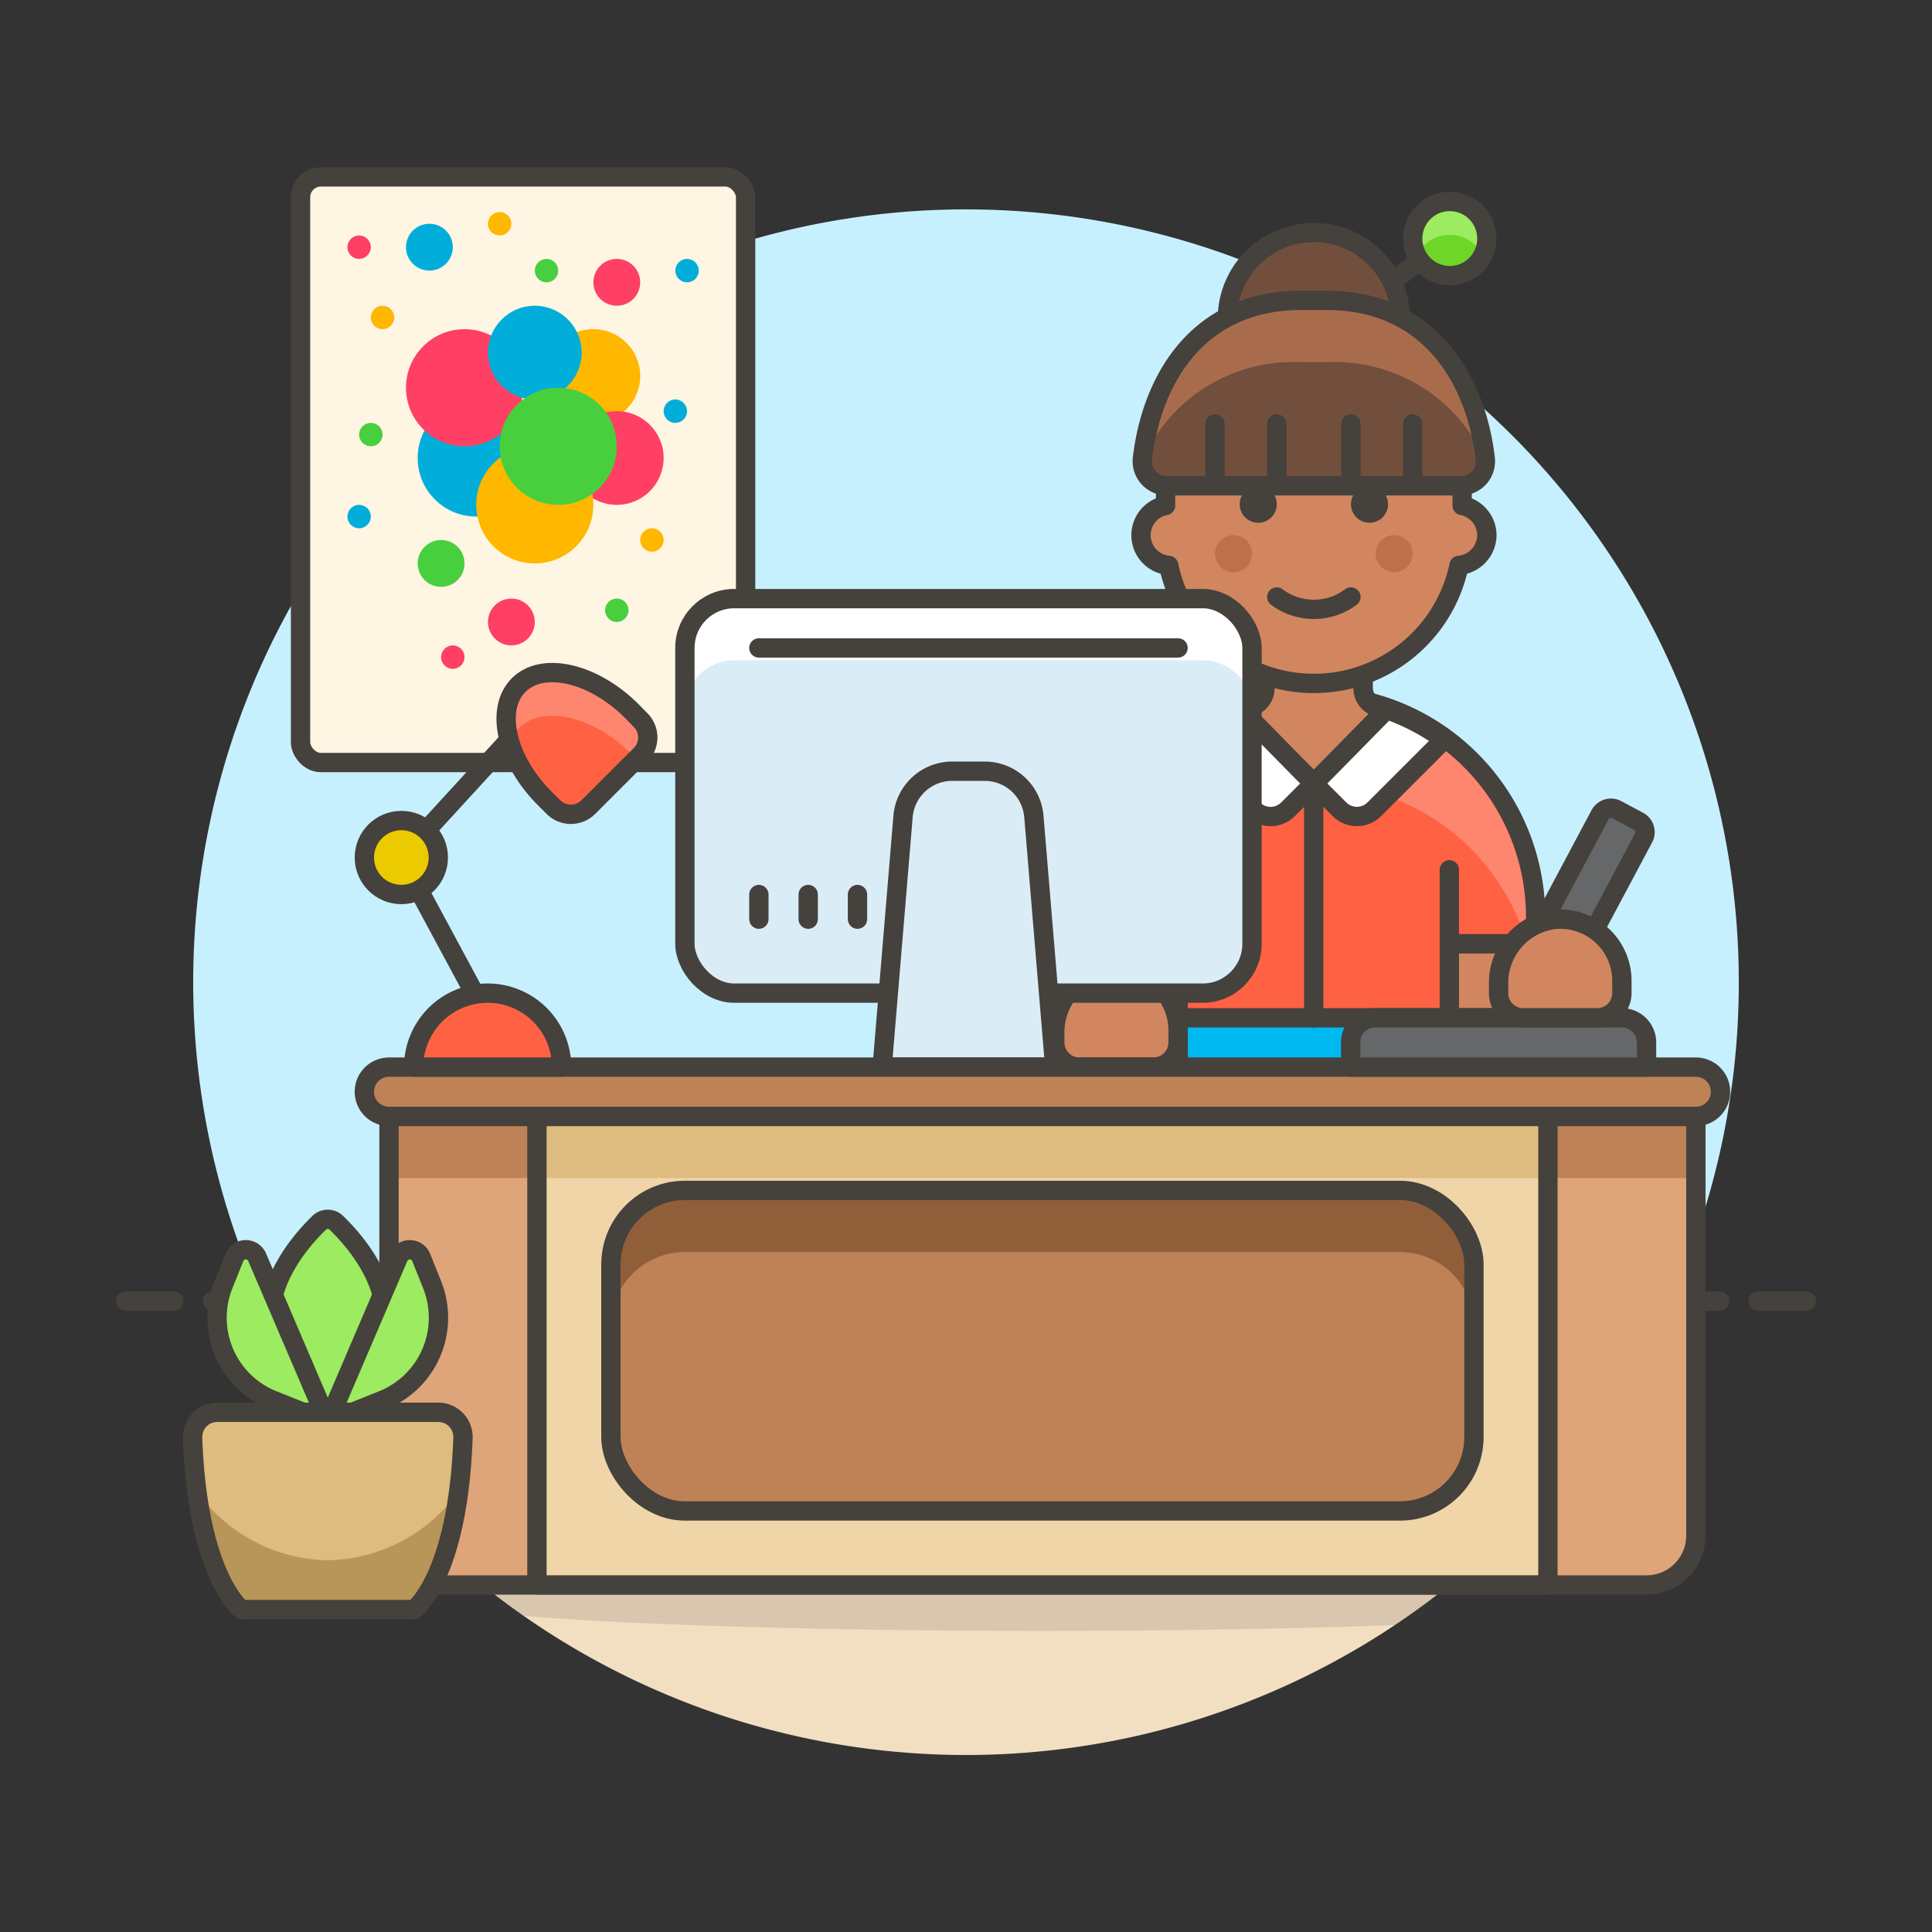
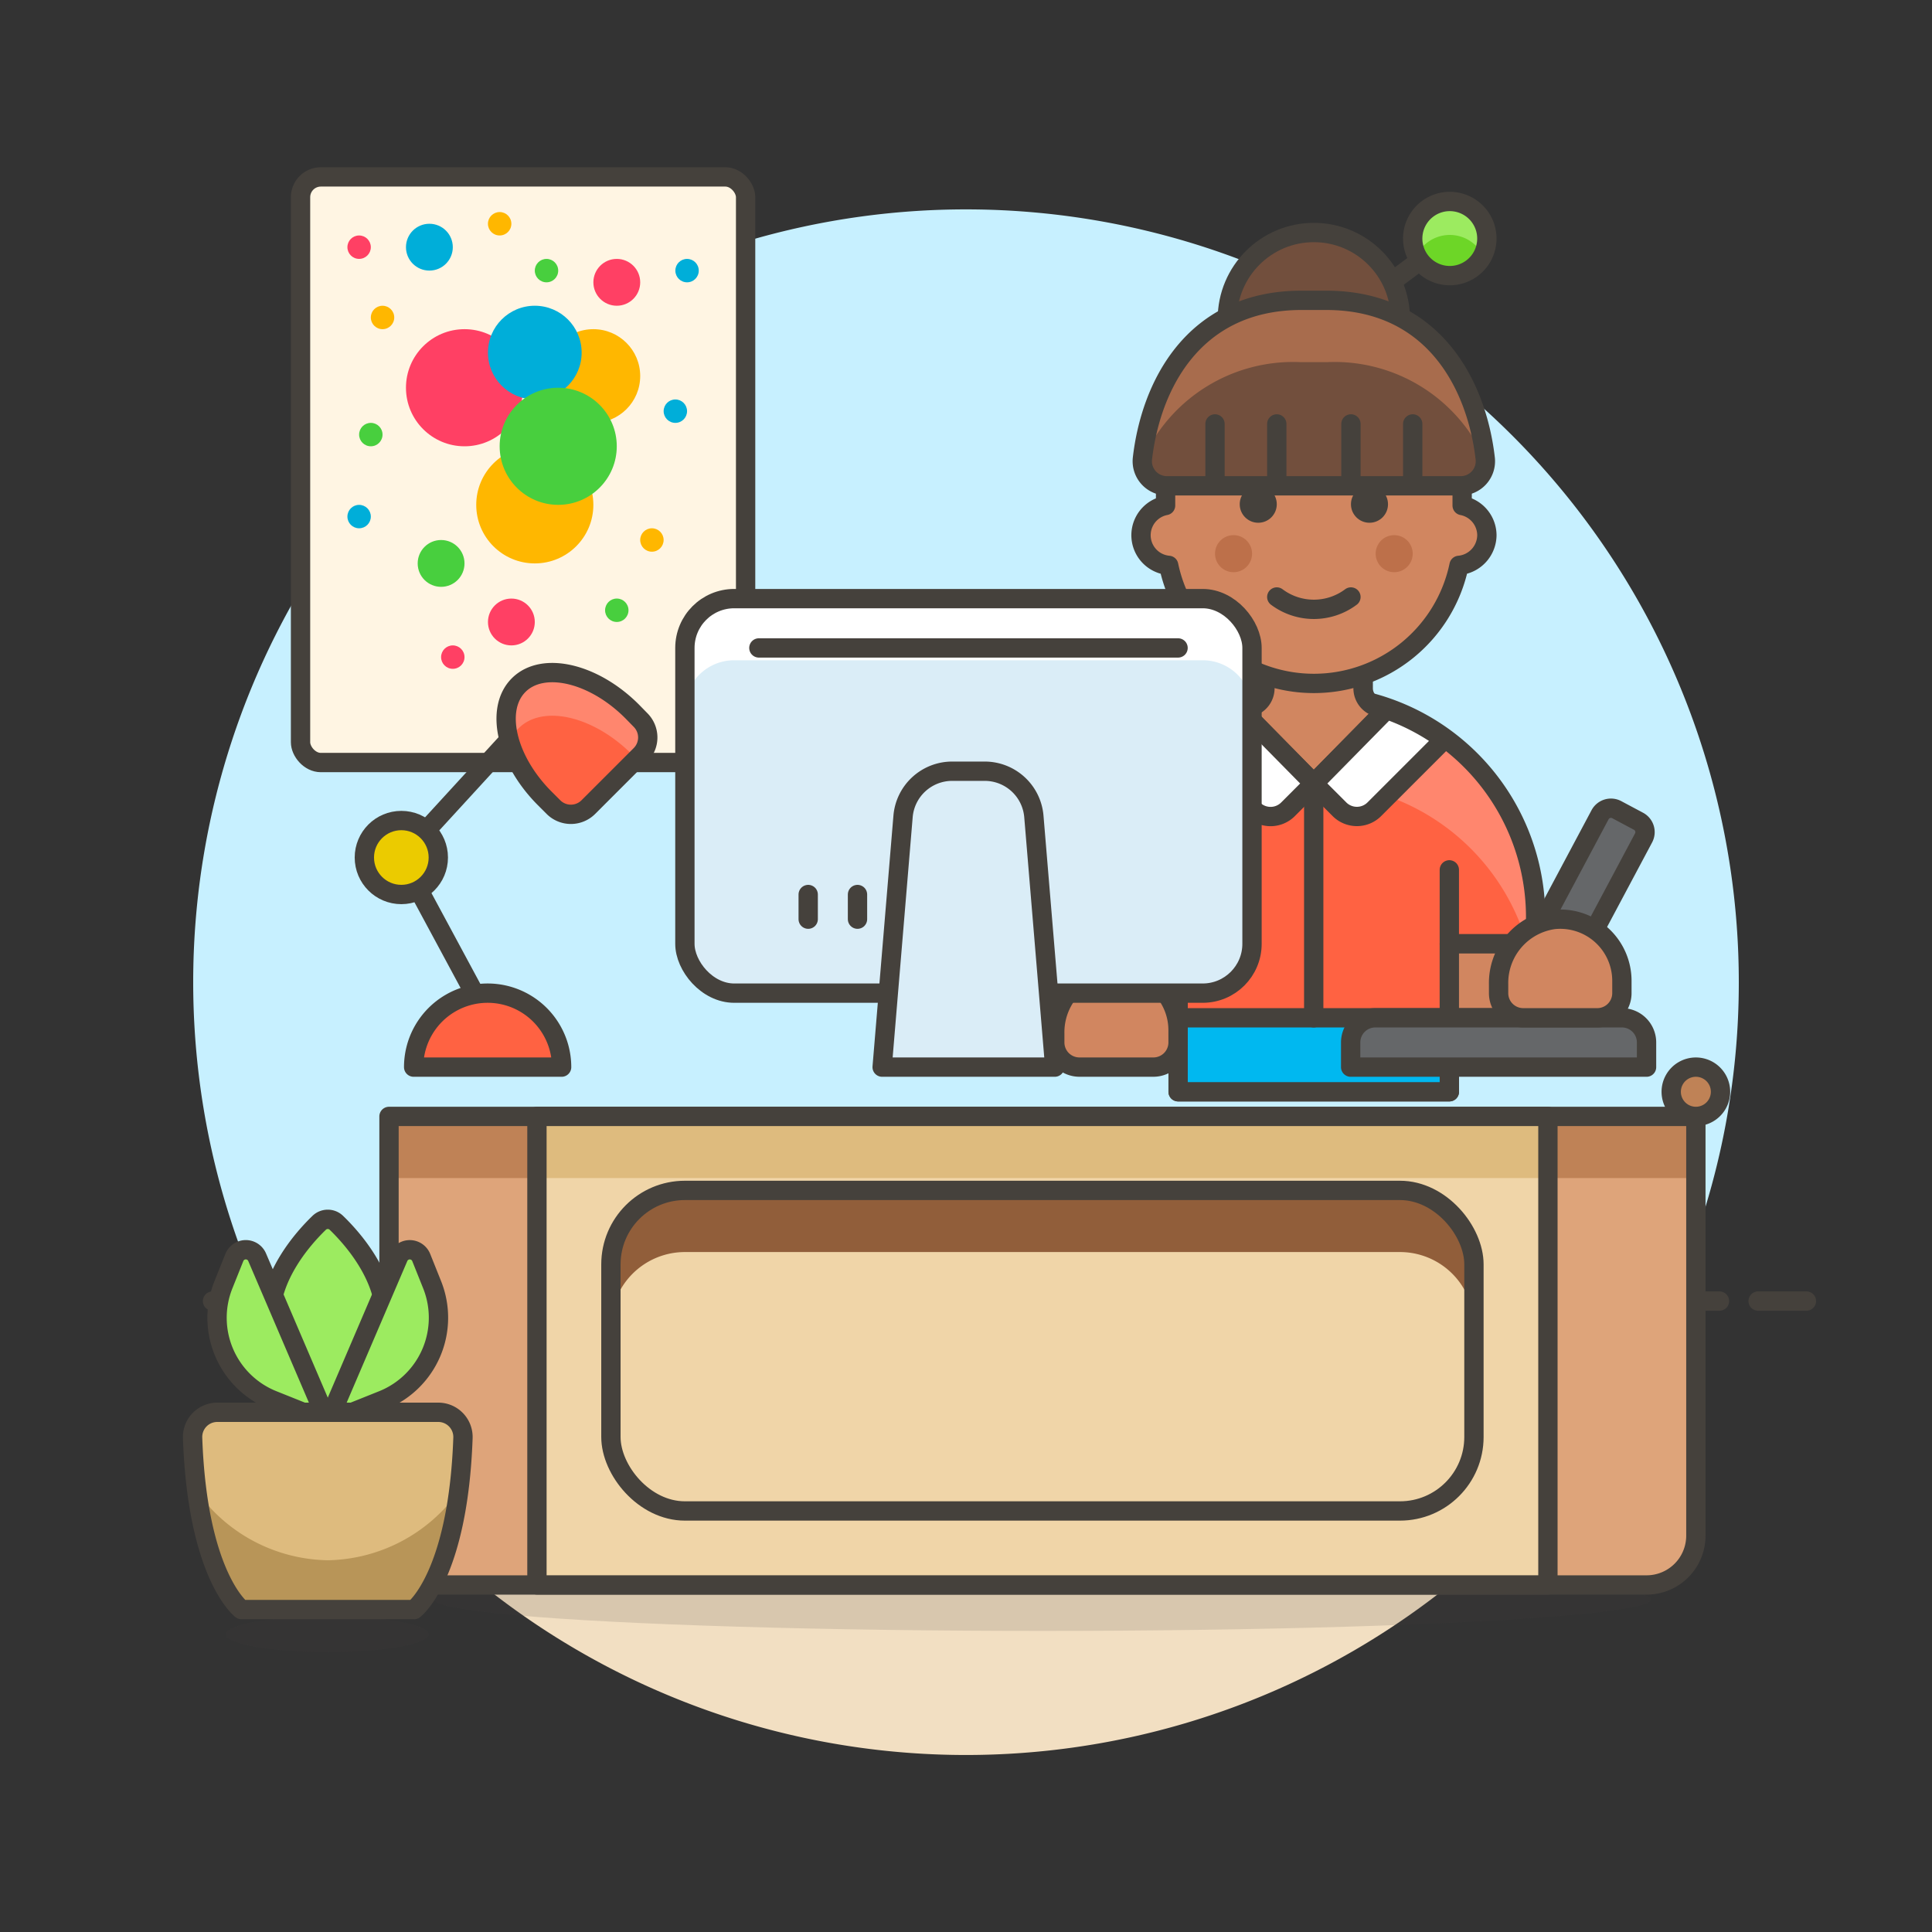
<svg xmlns="http://www.w3.org/2000/svg" viewBox="0 0 100 100">
  <rect x="0" y="0" width="100" height="100" fill="#333333" stroke="none" />
  <g class="nc-icon-wrapper">
    <defs />
    <path class="a" d="M90 50.843a40 40 0 1 0-76.436 16.5h72.872A39.844 39.844 0 0 0 90 50.843z" style="" fill="#c7f0ff" />
    <path class="b" d="M13.564 67.343a40 40 0 0 0 72.872 0z" style="" fill="#f2dfc2" />
    <path class="c" d="M11 67.343h78" fill="none" stroke="#45413c" stroke-linejoin="round" stroke-linecap="round" />
-     <path class="c" d="M6.5 67.343H9" fill="none" stroke="#45413c" stroke-linejoin="round" stroke-linecap="round" />
    <path class="c" d="M91 67.343h2.5" fill="none" stroke="#45413c" stroke-linejoin="round" stroke-linecap="round" />
    <g>
      <path class="d" d="M60.979 56.51v-7.658h-4.468v-1.276a11.487 11.487 0 1 1 22.973 0v1.276h-4.465v7.658z" style="" fill="#ff6242" />
      <ellipse class="e" cx="16.944" cy="84.588" rx="5.25" ry=".926" fill="#45413c" opacity="0.15" />
      <rect class="f" x="15.556" y="9.157" width="23.037" height="30.312" rx="1.05" stroke="#45413c" stroke-linejoin="round" stroke-linecap="round" fill="#fff5e3" />
      <circle class="g" cx="30.712" cy="19.463" r="2.425" style="" fill="#ffb700" />
-       <circle class="h" cx="31.925" cy="23.706" r="2.425" style="" fill="#ff4064" />
-       <circle class="i" cx="24.65" cy="23.706" r="3.031" style="" fill="#00aed9" />
      <circle class="g" cx="27.681" cy="26.131" r="3.031" style="" fill="#ffb700" />
      <circle class="h" cx="24.044" cy="20.069" r="3.031" style="" fill="#ff4064" />
      <circle class="i" cx="27.681" cy="18.25" r="2.425" style="" fill="#00aed9" />
      <circle class="j" cx="28.893" cy="23.1" r="3.031" style="" fill="#48cf3e" />
      <circle class="i" cx="22.225" cy="12.794" r="1.212" style="" fill="#00aed9" />
      <circle class="j" cx="22.831" cy="29.163" r="1.212" style="" fill="#48cf3e" />
      <circle class="g" cx="19.8" cy="16.432" r=".606" style="" fill="#ffb700" />
      <circle class="g" cx="33.743" cy="27.95" r=".606" style="" fill="#ffb700" />
      <circle class="j" cx="28.287" cy="14.007" r=".606" style="" fill="#48cf3e" />
      <circle class="j" cx="31.925" cy="31.587" r=".606" style="" fill="#48cf3e" />
      <circle class="j" cx="19.194" cy="22.494" r=".606" style="" fill="#48cf3e" />
      <circle class="i" cx="35.562" cy="14.007" r=".606" style="" fill="#00aed9" />
      <circle class="i" cx="18.588" cy="26.738" r=".606" style="" fill="#00aed9" />
      <circle class="i" cx="34.956" cy="21.282" r=".606" style="" fill="#00aed9" />
      <circle class="h" cx="18.588" cy="12.794" r=".606" style="" fill="#ff4064" />
      <circle class="h" cx="23.437" cy="34.012" r=".606" style="" fill="#ff4064" />
      <circle class="g" cx="25.862" cy="11.582" r=".606" style="" fill="#ffb700" />
      <circle class="h" cx="31.925" cy="14.613" r="1.212" style="" fill="#ff4064" />
      <circle class="h" cx="26.469" cy="32.194" r="1.212" style="" fill="#ff4064" />
      <path class="k" d="M68 40.554a11.491 11.491 0 0 1 11.038 8.3h.451v-1.276a11.487 11.487 0 1 0-22.973 0v1.276h.448A11.491 11.491 0 0 1 68 40.554z" style="" fill="#ff866e" />
      <path class="c" d="M60.979 56.51v-7.658h-4.468v-1.276a11.487 11.487 0 1 1 22.973 0v1.276h-4.465v7.658z" fill="none" stroke="#45413c" stroke-linejoin="round" stroke-linecap="round" />
      <path class="l" d="M60.979 52.681h14.039v3.829H60.979z" stroke="#45413c" stroke-linejoin="round" stroke-linecap="round" fill="#00b8f0" />
      <path class="m" d="M71.272 36.585a1 1 0 0 1-.716-.962v-3.064h-5.088v3.062a1 1 0 0 1-.718.96q-.252.075-.5.16L68 40.556l3.755-3.815a9.11 9.11 0 0 0-.483-.156z" stroke="#45413c" stroke-linejoin="round" stroke-linecap="round" fill="#d18660" stroke-width="1.009px" />
      <path class="n" d="M76.961 27.7a1.576 1.576 0 0 0-1.28-1.534V25.14a7.676 7.676 0 1 0-15.351 0v1.024a1.567 1.567 0 0 0 .161 3.1 7.676 7.676 0 0 0 15.029 0 1.585 1.585 0 0 0 1.441-1.564z" stroke="#45413c" stroke-linejoin="round" stroke-linecap="round" fill="#d18660" />
      <circle class="o" cx="63.848" cy="28.658" r=".959" style="" fill="#bd704a" />
      <circle class="o" cx="72.163" cy="28.658" r=".959" style="" fill="#bd704a" />
      <path class="c" d="M69.924 30.9a3.2 3.2 0 0 1-3.838 0" fill="none" stroke="#45413c" stroke-linejoin="round" stroke-linecap="round" />
      <circle class="p" cx="65.127" cy="26.099" r=".959" style="" fill="#45413c" />
      <circle class="p" cx="70.884" cy="26.099" r=".959" style="" fill="#45413c" />
      <path class="c" d="M73.501 13.491l-2.106 1.563" fill="none" stroke="#45413c" stroke-linejoin="round" stroke-linecap="round" />
      <path class="q" d="M76.939 12.627a1.919 1.919 0 1 1-1.617-2.178 1.918 1.918 0 0 1 1.617 2.178z" style="" fill="#6dd627" />
      <path class="r" d="M75.322 12.181a1.917 1.917 0 0 1 1.431 1.033 1.949 1.949 0 0 0 .187-.587 1.919 1.919 0 1 0-3.611.586 1.919 1.919 0 0 1 1.993-1.032z" style="" fill="#9ceb60" />
      <path class="c" d="M76.939 12.627a1.919 1.919 0 1 1-1.617-2.178 1.918 1.918 0 0 1 1.617 2.178z" fill="none" stroke="#45413c" stroke-linejoin="round" stroke-linecap="round" />
      <circle class="s" cx="68.005" cy="16.513" r="4.478" stroke="#45413c" stroke-linejoin="round" stroke-linecap="round" fill="#724f3d" />
      <path class="t" d="M67.365 15.545c-5.657 0-7.812 4.5-8.234 8.2a1.272 1.272 0 0 0 1.277 1.4H75.6a1.272 1.272 0 0 0 1.277-1.4c-.422-3.7-2.577-8.2-8.234-8.2z" style="" fill="#724f3d" />
      <path class="u" d="M67.281 18.743h1.449a8.513 8.513 0 0 1 8.157 5.111c-.392-3.716-2.527-8.309-8.242-8.309h-1.28c-5.715 0-7.85 4.593-8.241 8.309a8.513 8.513 0 0 1 8.157-5.111z" style="" fill="#a86c4d" />
      <path class="c" d="M67.365 15.545c-5.657 0-7.812 4.5-8.234 8.2a1.272 1.272 0 0 0 1.277 1.4H75.6a1.272 1.272 0 0 0 1.277-1.4c-.422-3.7-2.577-8.2-8.234-8.2z" fill="none" stroke="#45413c" stroke-linejoin="round" stroke-linecap="round" />
      <path class="c" d="M62.888 25.137v-3.195" fill="none" stroke="#45413c" stroke-linejoin="round" stroke-linecap="round" />
      <path class="c" d="M66.086 25.137v-3.195" fill="none" stroke="#45413c" stroke-linejoin="round" stroke-linecap="round" />
      <path class="c" d="M69.924 25.137v-3.195" fill="none" stroke="#45413c" stroke-linejoin="round" stroke-linecap="round" />
      <path class="c" d="M73.122 25.137v-3.195" fill="none" stroke="#45413c" stroke-linejoin="round" stroke-linecap="round" />
      <path class="v" d="M71.134 41.887l3.608-3.608a11.462 11.462 0 0 0-2.973-1.555L68 40.556l1.331 1.331a1.275 1.275 0 0 0 1.803 0z" stroke="#45413c" stroke-linejoin="round" stroke-linecap="round" fill="#fff" />
      <path class="v" d="M64.859 41.887l-3.608-3.608a11.462 11.462 0 0 1 2.973-1.555L68 40.556l-1.331 1.331a1.275 1.275 0 0 1-1.81 0z" stroke="#45413c" stroke-linejoin="round" stroke-linecap="round" fill="#fff" />
      <path class="c" d="M67.998 40.556v12.125" fill="none" stroke="#45413c" stroke-linejoin="round" stroke-linecap="round" />
      <path class="c" d="M60.979 48.852v-3.829" fill="none" stroke="#45413c" stroke-linejoin="round" stroke-linecap="round" />
      <path class="c" d="M75.017 48.852v-3.829" fill="none" stroke="#45413c" stroke-linejoin="round" stroke-linecap="round" />
      <path class="n" d="M56.511 48.852h4.467v3.829h-4.467z" stroke="#45413c" stroke-linejoin="round" stroke-linecap="round" fill="#d18660" />
      <path class="n" d="M75.017 48.852h4.467v3.829h-4.467z" stroke="#45413c" stroke-linejoin="round" stroke-linecap="round" fill="#d18660" />
      <path class="n" d="M60.976 53.319a3.192 3.192 0 0 0-3.52-3.174 3.316 3.316 0 0 0-2.862 3.355v.456a1.277 1.277 0 0 0 1.277 1.277H59.7a1.277 1.277 0 0 0 1.277-1.277z" stroke="#45413c" stroke-linejoin="round" stroke-linecap="round" fill="#d18660" />
      <ellipse class="e" cx="53.956" cy="82.787" rx="31.5" ry="1.629" fill="#45413c" opacity="0.15" />
      <rect class="w" x="35.45" y="30.984" width="29.354" height="20.421" rx="2.553" style="" fill="#daedf7" />
      <path class="x" d="M62.252 30.984H38a2.553 2.553 0 0 0-2.553 2.553v3.19A2.553 2.553 0 0 1 38 34.175h24.252a2.553 2.553 0 0 1 2.553 2.552v-3.19a2.553 2.553 0 0 0-2.553-2.553z" style="" fill="#fff" />
      <rect class="c" x="35.45" y="30.984" width="29.354" height="20.421" rx="2.553" fill="none" stroke="#45413c" stroke-linejoin="round" stroke-linecap="round" />
      <path class="c" d="M39.279 33.537h21.697" fill="none" stroke="#45413c" stroke-linejoin="round" stroke-linecap="round" />
      <path class="y" d="M54.594 55.234H45.66l1.082-12.975a2.552 2.552 0 0 1 2.543-2.341h1.684a2.553 2.553 0 0 1 2.544 2.341z" stroke="#45413c" stroke-linejoin="round" stroke-linecap="round" fill="#daedf7" />
-       <path class="c" d="M39.279 46.3v1.276" fill="none" stroke="#45413c" stroke-linejoin="round" stroke-linecap="round" />
      <path class="c" d="M41.832 46.3v1.276" fill="none" stroke="#45413c" stroke-linejoin="round" stroke-linecap="round" />
      <path class="c" d="M44.384 46.3v1.276" fill="none" stroke="#45413c" stroke-linejoin="round" stroke-linecap="round" />
      <path class="z" d="M87.778 57.786H20.135v21.7a2.552 2.552 0 0 0 2.552 2.552h62.538a2.552 2.552 0 0 0 2.553-2.552z" style="" fill="#dea47a" />
      <path class="aa" d="M20.135 57.786h67.643v3.191H20.135z" style="" fill="#bf8256" />
      <path class="c" d="M87.778 57.786H20.135v21.7a2.552 2.552 0 0 0 2.552 2.552h62.538a2.552 2.552 0 0 0 2.553-2.552z" fill="none" stroke="#45413c" stroke-linejoin="round" stroke-linecap="round" />
      <path class="ab" d="M27.792 57.786H80.12v24.249H27.792z" style="" fill="#f0d5a8" />
      <path class="ac" d="M27.792 57.786H80.12v3.191H27.792z" style="" fill="#debb7e" />
      <path class="c" d="M27.792 57.786H80.12v24.249H27.792z" fill="none" stroke="#45413c" stroke-linejoin="round" stroke-linecap="round" />
-       <rect class="aa" x="31.621" y="61.615" width="44.67" height="16.592" rx="3.829" style="" fill="#bf8256" />
      <path class="ad" d="M72.462 61.615H35.45a3.83 3.83 0 0 0-3.829 3.829v3.19a3.829 3.829 0 0 1 3.829-3.828h37.012a3.828 3.828 0 0 1 3.829 3.828v-3.19a3.829 3.829 0 0 0-3.829-3.829z" style="" fill="#915e3a" />
      <rect class="c" x="31.621" y="61.615" width="44.67" height="16.592" rx="3.829" fill="none" stroke="#45413c" stroke-linejoin="round" stroke-linecap="round" />
-       <path class="ae" d="M87.778 57.786a1.276 1.276 0 1 0 0-2.552H20.135a1.276 1.276 0 1 0 0 2.552z" stroke="#45413c" stroke-linejoin="round" stroke-linecap="round" fill="#bf8256" />
+       <path class="ae" d="M87.778 57.786a1.276 1.276 0 1 0 0-2.552a1.276 1.276 0 1 0 0 2.552z" stroke="#45413c" stroke-linejoin="round" stroke-linecap="round" fill="#bf8256" />
      <path class="af" d="M83.949 52.681H71.186a1.276 1.276 0 0 0-1.276 1.276v1.277h15.315v-1.277a1.276 1.276 0 0 0-1.276-1.276z" stroke="#45413c" stroke-linejoin="round" fill="#656769" />
      <path class="af" d="M81.171 50.692l-2.327 1.651.075-2.852 3.9-7.32a.638.638 0 0 1 .863-.263l1.126.6a.637.637 0 0 1 .263.863z" stroke="#45413c" stroke-linejoin="round" fill="#656769" />
      <path class="n" d="M83.949 50.767a3.191 3.191 0 0 0-3.52-3.174 3.316 3.316 0 0 0-2.862 3.356v.456a1.276 1.276 0 0 0 1.277 1.276h3.829a1.276 1.276 0 0 0 1.276-1.276z" stroke="#45413c" stroke-linejoin="round" stroke-linecap="round" fill="#d18660" />
      <path class="c" d="M24.583 51.461l-3.81-7.076 5.58-6.087" fill="none" stroke="#45413c" stroke-linejoin="round" stroke-linecap="round" />
      <path class="ag" d="M21.411 55.234a3.829 3.829 0 0 1 7.658 0z" stroke="#45413c" stroke-linejoin="round" stroke-linecap="round" fill="#ff6242" />
      <path class="d" d="M32.711 36.815c-1.994-1.994-4.62-2.6-5.866-1.354s-.64 3.872 1.353 5.866l.451.451a1.277 1.277 0 0 0 1.8 0l2.708-2.707a1.277 1.277 0 0 0 0-1.8z" style="" fill="#ff6242" />
      <path class="k" d="M26.845 37.694c1.246-1.246 3.872-.64 5.866 1.354l.237.237.214-.214a1.277 1.277 0 0 0 0-1.8l-.451-.451c-1.994-1.994-4.62-2.6-5.866-1.354a2.9 2.9 0 0 0-.444 2.947 2.074 2.074 0 0 1 .444-.719z" style="" fill="#ff866e" />
      <path class="c" d="M32.711 36.815c-1.994-1.994-4.62-2.6-5.866-1.354s-.64 3.872 1.353 5.866l.451.451a1.277 1.277 0 0 0 1.8 0l2.708-2.707a1.277 1.277 0 0 0 0-1.8z" fill="none" stroke="#45413c" stroke-linejoin="round" stroke-linecap="round" />
      <circle class="ah" cx="20.773" cy="44.385" r="1.914" stroke="#45413c" stroke-linejoin="round" stroke-linecap="round" fill="#ebcb00" />
      <path class="ai" d="M19.944 68.252c0 2.96-1.334 5.36-2.978 5.36s-2.978-2.4-2.978-5.36c0-2.24 1.705-4.159 2.534-4.961a.639.639 0 0 1 .887 0c.829.801 2.535 2.721 2.535 4.961z" stroke="#45413c" stroke-linejoin="round" stroke-linecap="round" fill="#9ceb60" />
      <path class="r" d="M16.966 73.612l-3.657-8.539a.638.638 0 0 0-1.179.014l-.566 1.413a4.594 4.594 0 0 0 2.558 5.973z" style="" fill="#9ceb60" />
      <path class="c" d="M16.966 73.612l-3.657-8.539a.638.638 0 0 0-1.179.014l-.566 1.413a4.594 4.594 0 0 0 2.558 5.973z" fill="none" stroke="#45413c" stroke-linejoin="round" stroke-linecap="round" />
      <path class="ai" d="M16.966 73.612l3.657-8.539a.639.639 0 0 1 1.179.014l.566 1.414a4.6 4.6 0 0 1-2.559 5.973z" stroke="#45413c" stroke-linejoin="round" stroke-linecap="round" fill="#9ceb60" />
      <path class="ac" d="M11.244 73.1a1.278 1.278 0 0 0-1.275 1.322c.252 7.181 2.53 8.889 2.53 8.889h8.934s2.277-1.708 2.53-8.889a1.279 1.279 0 0 0-1.276-1.322z" style="" fill="#debb7e" />
      <path class="aj" d="M16.965 80.759a8.495 8.495 0 0 1-6.772-3.564c.638 4.862 2.3 6.117 2.3 6.117h8.934s1.667-1.255 2.307-6.117a8.5 8.5 0 0 1-6.769 3.564z" style="" fill="#b89558" />
      <path class="c" d="M11.244 73.1a1.278 1.278 0 0 0-1.275 1.322c.252 7.181 2.53 8.889 2.53 8.889h8.934s2.277-1.708 2.53-8.889a1.279 1.279 0 0 0-1.276-1.322z" fill="none" stroke="#45413c" stroke-linejoin="round" stroke-linecap="round" />
    </g>
  </g>
</svg>